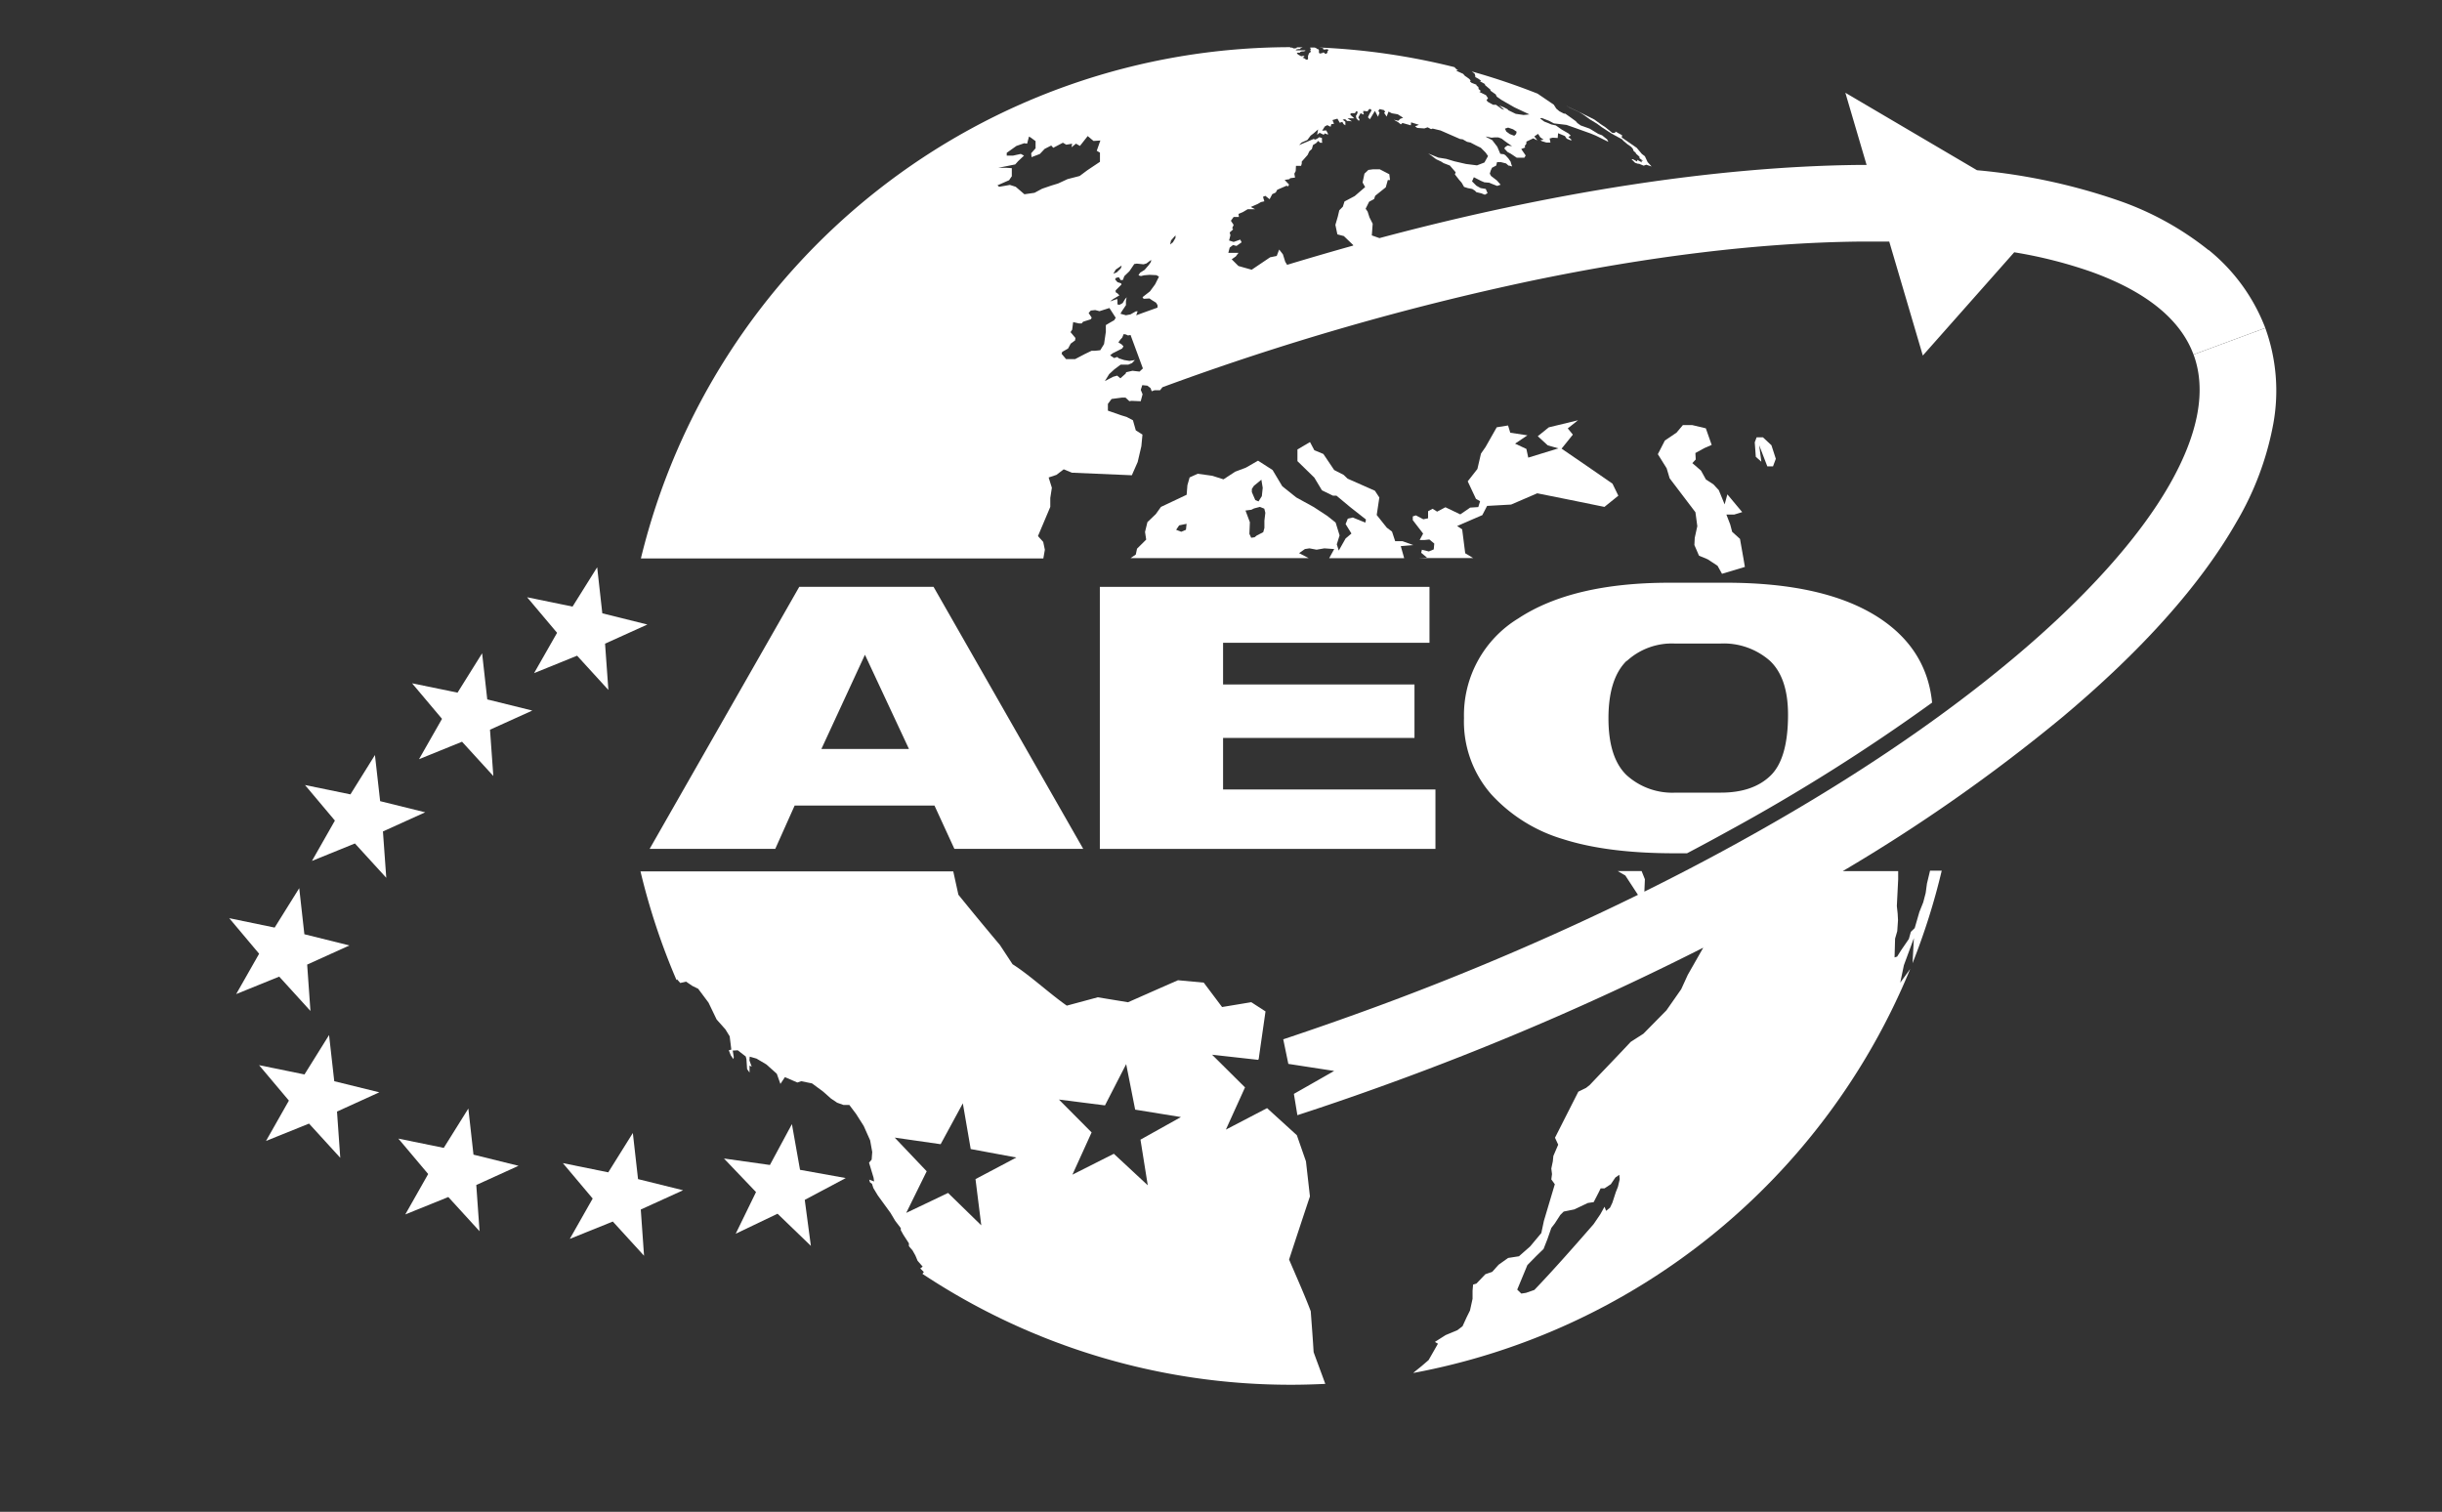
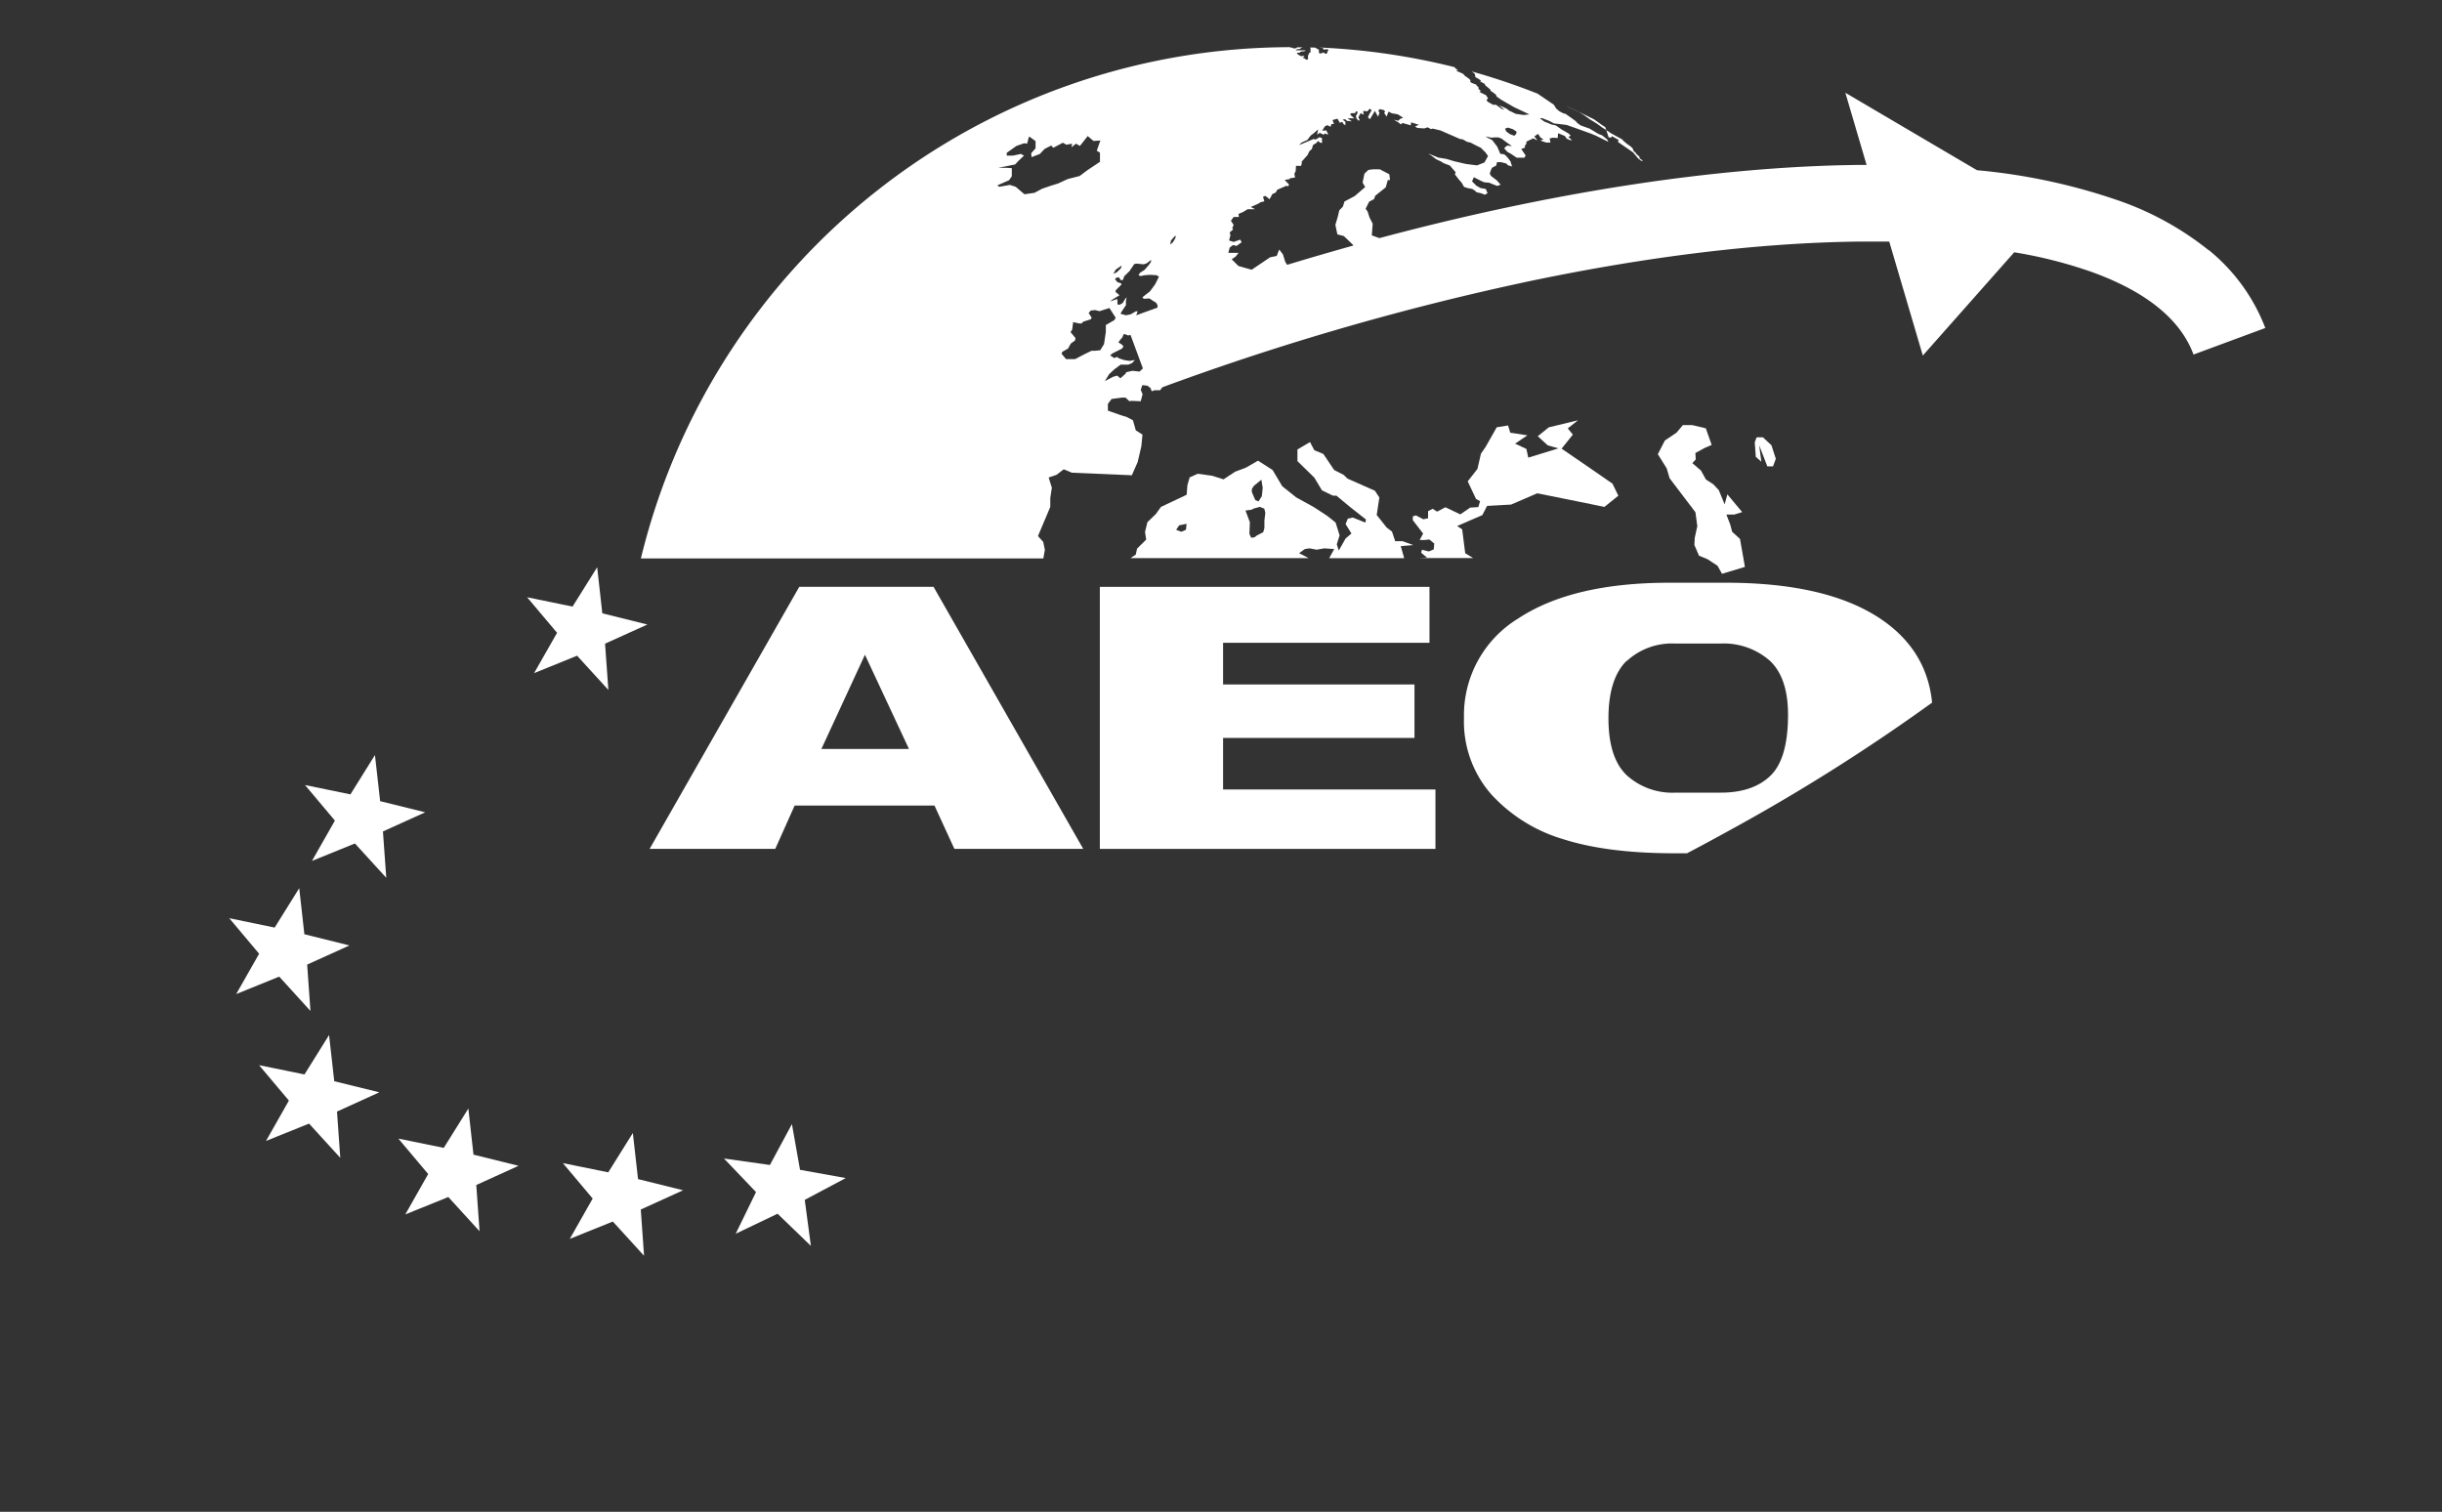
<svg xmlns="http://www.w3.org/2000/svg" fill="#ffffff" id="Layer_1" data-name="Layer 1" viewBox="0 0 418.33 259">
  <rect x="0" y="0" width="418.33" height="259" fill="#333333" stroke="none" />
  <title>AEO</title>
  <path d="M195.77,63.13l-.56.53L194,63.52l-1.08.25-.09.24-.9.8-.55-.46-.7.2-1.41.74.74-1.2.88-.81,1.08-.81h1.32l.64-.27.49-.52-.94.15-.91-.15-.89-.29-.29-.23-.53.18-.69-.47.43-.34,1.63-.82.23-.38-.33-.34-.54-.33.32-.46.34-.37.24-.59.38.06.36.17.44-.08,2.12,5.74ZM188.48,60l-.87.09H187l-1.2.58-1.62.85h-1.56l-.76-.91.11-.33,1-.57.45-.84.75-.55.06-.42-.84-1,.28-.42.17-1.3,1,.23.46,0,.24-.29,1.32-.42.16-.28-.53-.79.37-.43.76-.08.73.19,1.7-.54,1.08,1.67-.26.42-.67.38-.76.45v1.16l-.31,2.1Zm-8.41-28.2-1.55.53-1.3.7-1.73.25L174,32l-1-.32-1.84.32-.29-.25,2-.88c.15-.23.3-.45.46-.67l0-.68,0-.71-.86-.06H171l2.91-.58.51-.57,1-.94-.55-.29-1.33.29-1.08,0,0-.48L174.12,25l1.33-.46.5.07.32-1.21.28.15.85.63,0,1.23-.75.84.06.67,1.42-.54.82-.87,1.13-.58.35.39,1.65-.87.58.34,1-.17-.1.61.76-.62L185,25l1.33-1.69,1,.84,1.17-.08-.62,1.76.55.32,0,1.57-2.14,1.43-1.34,1-2.06.53-1.62.75Zm10.59,19.45,1.1-.65-.3-.32-.34-.22,0-.32,1-1-.07-.2-.62-.2-.42-.49.18-.25.47-.11L192,48l.37-.05.14-.4.09-.24.87-.84.84-1.24.44-.07,1.15.12.5-.15.81-.61-.06.38-.38.53-.69.8-.79.5-.26.44.42.12.54-.13.94-.08,1.18.06.43.25-.66,1.32L197,49.91l-1.28,1,.19.28,1-.06.44.3.69.43.25.41,0,.43c-1.22.44-2.45.87-3.65,1.32v0l.24-.68h-.3l-.92.52-.78.15-.94-.26.23-.41.71-1.06,0-.7.12-.65-.26.3-.43.7-.53.29-.35-.07,0-.57-.05-.36-1.22.42Zm.47-5.06,1-.69c0,.17-.09.34-.14.49l-.69.67-.58.24Zm9.47-5,.77-.87,0,.44-.44.75-.48.38Zm57.75-19.33.85.29.61.41-.09.4-.32.3-.76-.29-.6-.44-.23-.49Zm120,21a51.72,51.72,0,0,0-15.68-8.59,102.32,102.32,0,0,0-24-5.11L316.12,15.89l3.64,12.37c-.56,0-1.14,0-1.71,0-24.24.31-52.32,4.67-81.74,12.53L235,40.33l.15-2-.55-1.09-.32-1-.34-.48.6-1.2.85-.46.19-.56,1-.8.81-.65.35-1.24h.38l-.12-1L236.36,29h-1.14l-.81.11-.67.64-.32,1.52.44.78-1.79,1.54-1.75.93-.28.89-.61.62-.26,1.09-.41,1.4.34,1.63,1.11.29L231.83,42l-.05.08q-5.61,1.57-11.29,3.29l-.32-.52-.4-1.28-.64-.82-.42,1.1-1.13.23-3.16,2.13-2.27-.64L211,44.42l.7-.49.46-.61-1.74,0,.23-.9.57-.44.6.15.88-.62-.24-.46-1.13.4-.78-.25.23-.9-.13-.47.59-.53-.15-.23.24-.54-.47-.71.47-.65.9,0-.07-.52.76-.32.82-.49H215l-.73-.38,1.19-.52.55-.32.58-.13-.23-.77.4-.17.73.58.46-.87.59-.28.26-.47,1.61-.7.21.14.21-.32-.76-.81.81-.12.14-.17.83-.11-.12-.66.23-.45.05-.9h.88L223,28l0-.32,1-1.13.31-.65.42-.37.19-.68.55-.34.35-.37.32.31h.39l-.07-.18,0-.62L226,23.5l-.29.22-.38.19-.31-.1-2.48,1.05.42-.43,1-.45.56-.75.49-.37.79-.69-.17.92.43-.34.7.34.17-.24.41.16h.2l-.15-.29-.2-.38-.7.05.46-.73.42-.22.57.28.12-.45.46-.06-.26-.64.85-.24.4.7.43-.15.23.39.3.19,0-.6L230,20.5l.43-.08.35.31.29,0,.52.06-.75-.52.78,0H232l-.66-.59,0-.2.18-.09h.6l.18-.32.29.07-.09.34-.23.4.11.44.41.4.12-.26-.23-.34.4-.73.47.23.09-.13-.1-.13V19l.72.07.34-.43.35.19-.06.2-.28.47-.27.59.33.34.86-1.43.53,1,.26-.68-.2-.32.2-.31.76.17.22.3-.2.16.44.65.32-.85.58.29,1,.17.93.59-.49.18-.35.34-.76-.18.76.44.44.36.28-.24,1.43.4.05-.51,1.34.42-.66.27.37.26.64.05L244,22l.57-.19.58.31.28-.09,1.34.32,3.34,1.46.46.06.76.43.57.12,1,.52.78.38.81.81.42.6-.62,1.11-1.27.49-1.89-.24-2-.46-1.36-.41L246.4,27l-1.74-.7.6.4.76.58.84.39.44.28,1.07.41,1,1.16-.14.35.72.93.44.5.41.72.66.21.74.14.46.29.25.26.88.21.57.23.47-.27-.31-.72-.88-.15-.72-.4-.75-.75.31-.71,1.25.64.55.23.82.07.55.23.83.32.59-.21-.65-.73-1-.77-.21-.39.15-.51.23-.5.72-.38.14-.58.68,0L258,28l.43.38.14,0,.47.14-.15-.41-.11-.41-.38-.55-.49-.54-.27-.18-.63-.08-.52-1.22L255.62,24l-1-.52-.06-.1.93.21.52-.05h.67l.56.21.6.46,1.19.84-.79-.12-.39.27-.16.23.55.6.59.32,1,.67h1.3l.23-.38-.76-1.11.67-.26-.08-.25.29-.41,0-.35,1.18-.56.59.3h.09l-.5-.63.64-.44.38.59.57.41-.54.08.23.17.79.24.69,0-.14-.7.52-.13.86.05.07-.82,1.16.48.32.46.67.28.19-.06-.58-.51.15-.1.26-.13-.4-.38-1.16-.67-1-.7-.78-.17-.52-.23-.68-.26-.73-.55.32-.06,1.25.49.81.43,2.16.26,1.34.47,1.12.4,1.65.59.9.37,2.16,1.07-.21-.42-.87-.7-.64-.24-1.48-.9-1.54-.55-.57-.41-.26-.31-.67-.49-1.14-.81h-.22l-.79-.41-.53-.45-.43-.68-2.78-1.89a115.61,115.61,0,0,0-11.27-3.8l.5.38.08.32.06.14-.08.1.54.29.5.35-.2.1c.29.15.58.32.86.48v.16l.94.8,0,.17.9.64.19.39.85.59,2.17,1.24L262,19.6l-1,.1-1.35-.2-1.25-.61-.17-.19-.62-.32-.79-.31.9.73-.45-.13-1-.72-.5,0-.92-.52-.2-.28.26-.32-.36-.53-1.12-.55.25-.17-.38-.32-.05-.36-.29-.22-.05-.17-.82-.32-.26-.22.09-.19-.24-.27-.43-.31-.3-.2-.31-.35-1.08-.49-.06-.12h.3l-.32-.2-.33-.34h0A115.21,115.21,0,0,0,226,8.14l0,0,.56.08.13.08,0,.18.14,0,.23,0,.17-.06.26.06.09.06-.08.14-.09.09,0,.17-.11.2-.13.07-.17,0-.12-.14L226.75,9l-.12,0-.11.09-.46.09L225.94,9V8.58l-.15-.18-.15,0a.21.21,0,0,1-.06-.1l-.25-.1-.09-.06-.79,0v.14l.1.09,0,.09-.11.11.09.18,0,.14-.08.08-.21.16-.17.46v.55l-.15.08h-.18l-.25-.2-.36-.15.32-.16-.06-.13h-.2l-.28.06-.12-.06-.4-.22-.24-.23.11-.1.24,0h.17l.06-.12.29-.11.29,0,.29-.08v-.1h-.48l-.56,0-.35,0-.22,0V8.56l.13-.1.32-.06.25,0,.13-.16.35-.13v0h-1l-.06.12-.26.06-.26,0-.24-.13,0,0-.18,0-.15,0,.13.16L221,8.08l0,0A114.62,114.62,0,0,0,109.79,95.67h68.94l.26-1.49-.28-1.34-.9-1,2.11-5,0-1.53.27-1.75-.55-1.76,1.34-.45,1.24-.95,1.4.58,10.27.44,1-2.27.63-2.7.19-2-1.14-.72L194.08,72,193,71.43l-.92-.28-2.29-.8,0-1.16.63-.84,1.75-.23h.64l.66.61.35-.06,1.59.07.32-1.2-.31-.75.26-.81.87.09.53.4.22.56.49-.18.94,0,.4-.51A455.09,455.09,0,0,1,262.3,48.11c20.35-4.24,39.17-6.51,55.92-6.72,1.83,0,3.63,0,5.42,0l5.75,19.52,15.66-17.69a78,78,0,0,1,13.19,3.34c9.39,3.38,15.29,8.14,17.52,14.18l12.3-4.55a31.8,31.8,0,0,0-9.71-13.37" />
  <path d="M148.17,112.17l7.54,16.14h-15ZM160.08,138l3.41,7.42h22.07l-25.64-44.89h-23l-25.63,44.89h21.52l3.32-7.42Z" />
  <polygon points="244.88 100.54 188.41 100.54 188.41 145.43 245.9 145.43 245.9 135.25 209.52 135.25 209.52 126.42 242.31 126.42 242.31 117.26 209.52 117.26 209.52 110.12 244.88 110.12 244.88 100.8 244.88 100.54" />
  <polygon points="98.86 112.33 104.22 118.2 103.65 110.27 110.9 106.99 103.18 105.07 102.3 97.18 98.08 103.92 90.3 102.32 95.43 108.41 91.49 115.32 98.86 112.33" />
-   <polygon points="82.59 111.92 78.38 118.66 70.59 117.06 75.72 123.15 71.78 130.06 79.15 127.07 84.51 132.94 83.94 125.01 91.19 121.73 83.47 119.82 82.59 111.92" />
  <polygon points="72.84 139.16 65.12 137.25 64.23 129.35 60.03 136.09 52.25 134.49 57.37 140.58 53.44 147.49 60.8 144.5 66.17 150.38 65.6 142.44 72.84 139.16" />
  <polygon points="47.83 167.31 53.18 173.19 52.62 165.25 59.86 161.97 52.14 160.05 51.26 152.16 47.05 158.91 39.27 157.3 44.39 163.39 40.46 170.3 47.83 167.31" />
  <polygon points="57.26 185.23 56.37 177.32 52.16 184.07 44.38 182.48 49.49 188.55 45.57 195.46 52.94 192.49 58.29 198.35 57.73 190.43 64.98 187.13 57.26 185.23" />
  <polygon points="81.11 197.81 80.23 189.91 76.02 196.65 68.24 195.06 73.35 201.13 69.43 208.05 76.8 205.07 82.15 210.93 81.59 203.01 88.83 199.72 81.11 197.81" />
  <polygon points="109.3 202 108.41 194.1 104.2 200.84 96.42 199.26 101.53 205.33 97.61 212.24 104.98 209.27 110.33 215.13 109.77 207.21 117.02 203.91 109.3 202" />
  <polygon points="137.05 200.41 135.66 192.58 131.89 199.58 124.02 198.47 129.51 204.22 126.03 211.36 133.2 207.93 138.91 213.44 137.86 205.56 144.88 201.82 137.05 200.41" />
-   <path d="M196.62,203.06l-5.81-5.4-7.1,3.58L187,194l-5.6-5.63,7.89,1,3.63-7.07,1.54,7.8,7.84,1.27-6.93,3.87Zm-28.52,6.86-5.69-5.55-7.17,3.42,3.51-7.13-5.48-5.77,7.87,1.13,3.8-7,1.35,7.83,7.82,1.45-7,3.7Zm56.41,14.64c-1-2.66-2.56-6.15-3.68-8.78,1.06-3.26,2.49-7.58,3.57-10.82l-.68-6-1.56-4.48-5.1-4.64L210,193.52l3.28-7.23-5.64-5.6,7.9.88.09-.18c.38-2.72.82-5.72,1.16-8.12l-2.44-1.58-5,.83-3.14-4.18-4.41-.41c-2.57,1.12-6,2.64-8.56,3.77l-5.18-.85-5.31,1.43c-2.8-1.94-6.51-5.36-9.29-7.09l-2.17-3.3c-2.16-2.56-5-6-7.11-8.61l-.88-4H109.72a114.8,114.8,0,0,0,6.17,18.62l.09-.13.55.63,1-.23,1.07.73,1,.49,1.77,2.37,1.39,2.89,1.51,1.7.73,1.19.28,2.27-.43.12.34.87.45.64.06-.35-.18-1.11.86-.05,1.37,1.06.12.47.11,1.68.42.61v-.66l0-.53.37.18-.39-1.08.05-.64,1.16.33,1.69,1,1.79,1.6.62,1.74.77-1.16.26.11,1.87.81.66-.22,1.85.37L141,187l1.34,1.19,1.07.72,1.09.39,1,0,1.15,1.53,1.31,2.06,1.1,2.47.36,2-.1,1.3-.45.52.78,2.59.09.63-.84-.31.13.46.35.26.23.72.76,1.26,2.18,3,.81,1.36.95,1.24,0,.35.42.76L155.7,213v.47c.19.25.39.48.61.72l.5.89.38.91.87,1-.41.31.61.62-.24.31a114,114,0,0,0,63.16,19c2,0,3.91-.06,5.85-.15-.66-1.83-1.42-3.83-2-5.44-.12-2.12-.34-4.92-.49-7" />
  <path d="M216.6,89.2l0,1.25-.2.72-1.12.58-.36.29-.58.09-.31-.67.08-2-.75-2,1-.13.47-.23,1-.26.75.3.18.71Zm-2.15-5.43.34-.53,1.29-1.06.23,1.39L216.16,85l-.57.9-.55-.23-.59-1.36v-.55m-11.29,7-.81.34-.87-.34L202,90l1.27-.26Zm19.38,4,1-.7.78-.12,1.22.23,1.33-.23,1.69.12-.86,1.56h12.84l-.08-.3-.5-1.76,2.15-.18-1.86-.67H239l-.54-1.64-.9-.68-1.72-2.16.45-3-.76-1.16L230.85,82l-.67-.64-1.63-.84-1.85-2.75-1.55-.64-.74-1.4L222.26,77l0,2,2.89,2.82L226.46,84l1.89.92.6,0,2.33,1.94L234,89l-.11.53-2.15-.87-.85.19-.38.93,1,1.62-1,.85-1.17,2.07L229,93.25l.48-1.53-.68-2.2-1.42-1.13-2.32-1.52-3-1.65-2.4-1.92L218,80.52l-2.49-1.6-2.07,1.19-1.85.7-2,1.31-1.91-.61-2.5-.35-1.39.63-.38,1.33-.13,1.64-4.4,2.08L198,88.07l-1.44,1.38-.41,1.68.2,1.31L194.78,94l-.21,1-.89.61h30.5Z" />
  <path d="M251,94.78l-.52-4.09-.86-.58,4.31-1.86.82-1.58,4.11-.23,4.48-1.93c3.47.68,8.06,1.63,11.51,2.33l2.38-1.92-1-2.06c-2.6-1.82-6.1-4.2-8.72-6l1.93-2.4-.87-1.07L270.32,72l-5,1.21-1.89,1.52,1.71,1.57,1.83.51L261.8,78.4l-.32-1.49L259.54,76l2.12-1.42-2.94-.45-.38-1.24-1.94.31-1.91,3.37-.79,1.14-.61,2.63-1.66,2.12,1.41,3,.71.41-.31,1-1.39.09-1.69,1.16-2.55-1.22-1.42.75-.78-.49-.77.42,0,1.21-.81.17-1.28-.67-.53.18v.64l1.77,2.3-.59,1.1.84,0,.82-.09.84.7-.09,1-.84.35-1.19-.29-.12.52,1,.83-1.4.07v0h9.3Z" />
-   <path d="M268.79,18.41l1.74.8.65.39,1.21.87,1.2.73.8.59,1.69,1.1,1.83,1,.15.21.72.6.63.44.29.32.15.4.4.36v.09l.61.55v.25l.59.44h-.3l.15.29-.83-.46,0,.3-.76-.41-.22,0,.61.62.48.16.19,0,.8.33.44-.16.92.3-.68-.75-.47-1c-.17-.12-.33-.26-.52-.4l-.88-1.05-2.57-1.77.08-.37-1.14-.64-.1.23h-.44L275,21.79l-.76-.5-1.13-.82q-2.34-1.2-4.75-2.29l.05,0Z" />
+   <path d="M268.79,18.41l1.74.8.65.39,1.21.87,1.2.73.8.59,1.69,1.1,1.83,1,.15.21.72.6.63.44.29.32.15.4.4.36v.09l.61.55v.25l.59.44h-.3c-.17-.12-.33-.26-.52-.4l-.88-1.05-2.57-1.77.08-.37-1.14-.64-.1.23h-.44L275,21.79l-.76-.5-1.13-.82q-2.34-1.2-4.75-2.29l.05,0Z" />
  <path d="M303.73,79.89l.48-1.29c-.25-.78-.51-1.55-.75-2.32L302,74.92h-1.08l-.32.85.18,2.49.95.84-.37-2.82,1.39,3.61Z" />
  <path d="M293.22,76.22l-1-2.84-2.35-.56h-1.58l-1.09,1.3-2,1.35L284,77.81l1.51,2.42.51,1.71,4.42,5.82.32,2.38-.44,2-.06,1.23.79,1.83,1.24.51.27.12,1.67,1.1.76,1.37,3.92-1.18c-.08-.47-.15-.94-.24-1.41-.19-1.13-.39-2.28-.6-3.39l-1.34-1.21-.34-1.28-.65-1.68h1.34l1.37-.42-1-1.19-1.54-1.85-.47,1.72-1-2.44-.93-1-1.27-.82-.85-1.53-1.48-1.28.58-.63-.06-1.1,1.55-.85Z" />
-   <path d="M277.16,203.33l-.36.9-.59,1.82-.4.84-.67.55-.27-.7c-.25.42-.48.85-.72,1.28L273,209.71c-3,3.45-7,8-10.16,11.28l-1.44.5-.79.12-.7-.68,1.74-4.2,1.54-1.57,1.23-1.19.68-1.73.65-1.87.6-.78.94-1.45.58-.58,1.82-.37,2.32-1.1,1-.15.85-1.65.34-.7h.66l1.09-.72.77-1.14.68-.47.07.76ZM388.05,56.2l-12.28,4.54c2.23,6.05.87,13.51-4.06,22.19-5.26,9.26-14.6,19.64-27,30-12.85,10.75-28.58,21.3-46.8,31.34q-7.89,4.36-16.22,8.48l.09-2.12-.56-1.4h-4.09l1.3.76,2.16,3.31a470.05,470.05,0,0,1-44.37,19c-5.43,2-10.92,3.93-16.39,5.75l.87,4.21,7.85,1.21-6.9,3.93.6,3.65c6.16-2,12.39-4.18,18.53-6.45a484.85,484.85,0,0,0,51-22.25L289.13,167,288,169.47l-2.53,3.62-3.94,4-2.18,1.4c-2.09,2.25-4.92,5.16-7,7.37l-.64.51-1.33.65-4,7.89.55,1.19-.83,1.94-.09.91-.26,1.24.12.95-.12.91.6.83-1.87,6.28-.44,2.08-1.91,2.29-1.92,1.69-1.86.29-1.63,1.16-1.09,1.22-1.17.4-1.54,1.61-.57.17-.09,1.05v1.39l-.44,2-.55,1.11-.73,1.59-.89.68-2,.83-1.84,1.17.52.31L244.73,233l-1.22,1.05-1.24,1-.16.16A114.72,114.72,0,0,0,327.23,166l-1.71,2.35.63-3,1.71-4.63-.23,4.29a114.6,114.6,0,0,0,5-15.85h-2l0,0-.53,2.21-.22,1.62-.42,1.6-.66,1.65L328,159l-.66.64-.34,1.22-1.31,1.91-.7,1.11-.44.14.09-3.22.37-1.28.13-1.89-.06-1.12-.14-1.29.23-4.59,0-1.39h-9.5A291.55,291.55,0,0,0,353.13,123c13.77-11.52,23.86-22.82,30-33.58a51.45,51.45,0,0,0,6.29-16.76,31.58,31.58,0,0,0-1.35-16.44" />
  <path d="M278.67,113.25a11.4,11.4,0,0,1,8.25-3h7.75a12,12,0,0,1,8.5,2.93q3.13,2.92,3.13,9.26,0,7.53-3,10.44c-2,1.94-4.84,2.91-8.49,2.91h-7.75a11.65,11.65,0,0,1-8.42-3q-3.11-3-3.1-9.77t3.12-9.82M250.79,123a18.91,18.91,0,0,0,4.7,13.11,27.09,27.09,0,0,0,12.25,7.64q7.58,2.43,19.1,2.43H289c2.38-1.25,4.73-2.52,7.07-3.81a327,327,0,0,0,34.91-22q-.91-9.18-9.11-14.54-9.21-6-26.23-6H286q-16.62,0-25.91,6.12A19.4,19.4,0,0,0,250.79,123" />
</svg>